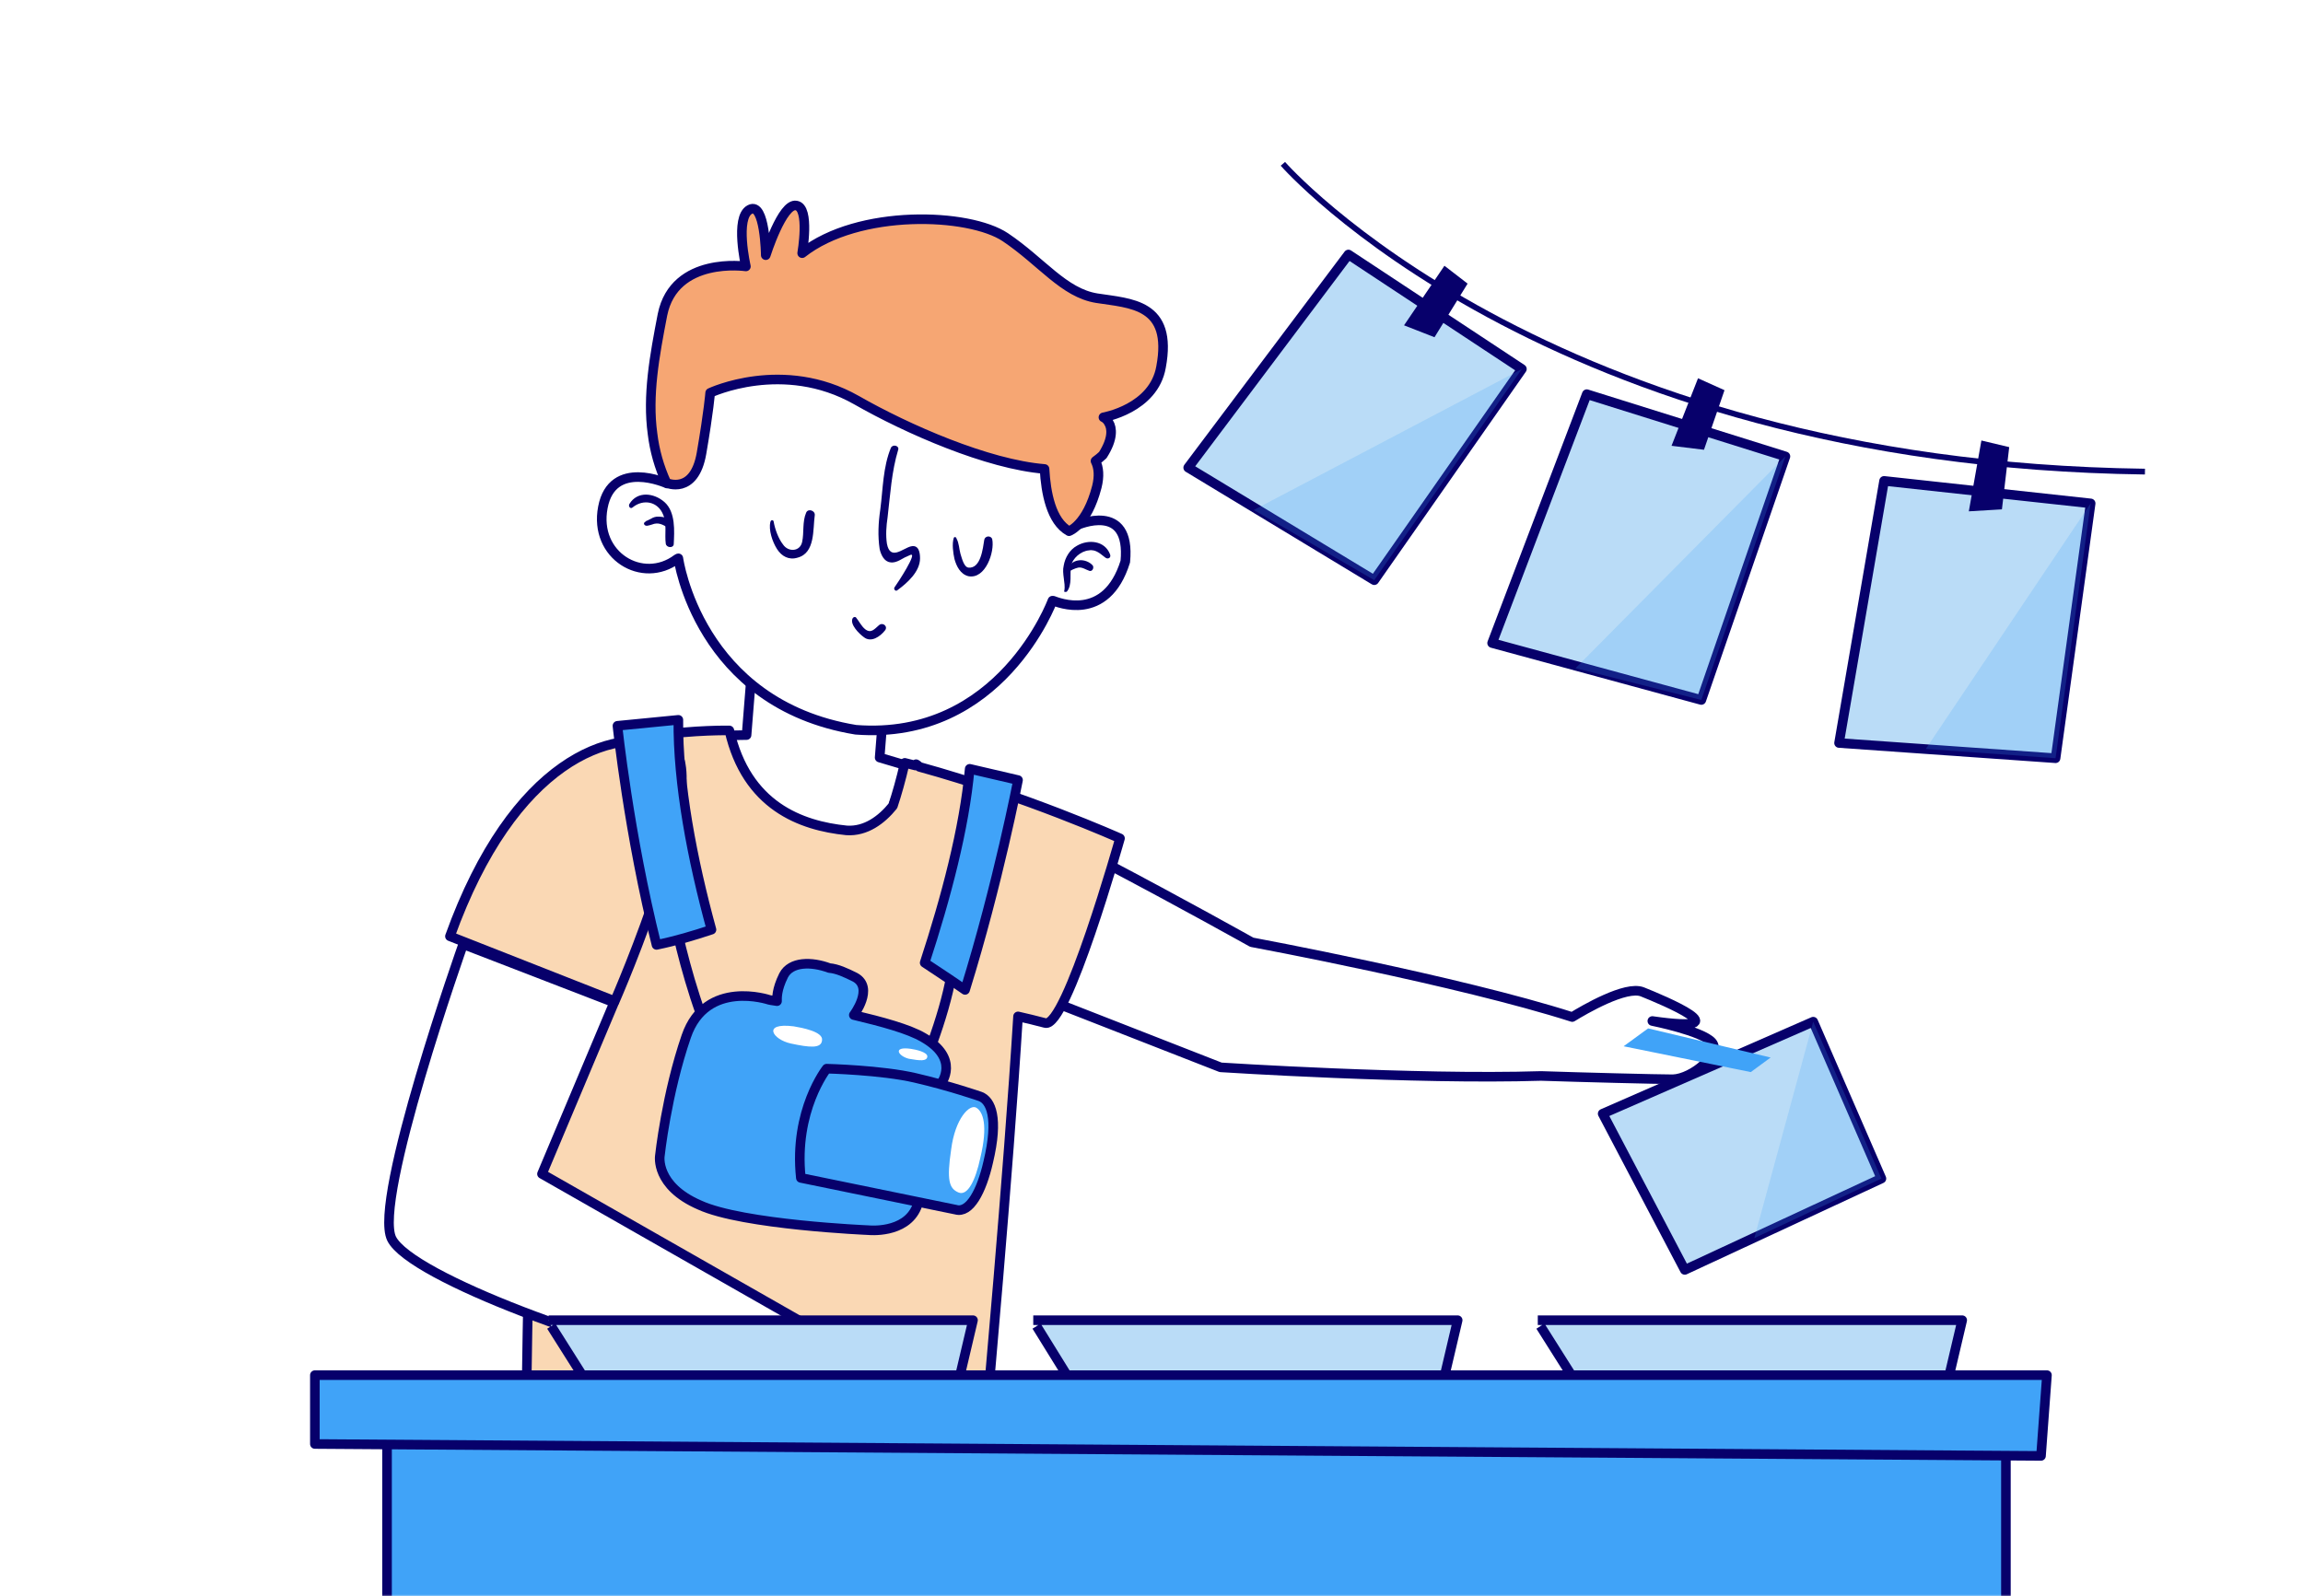
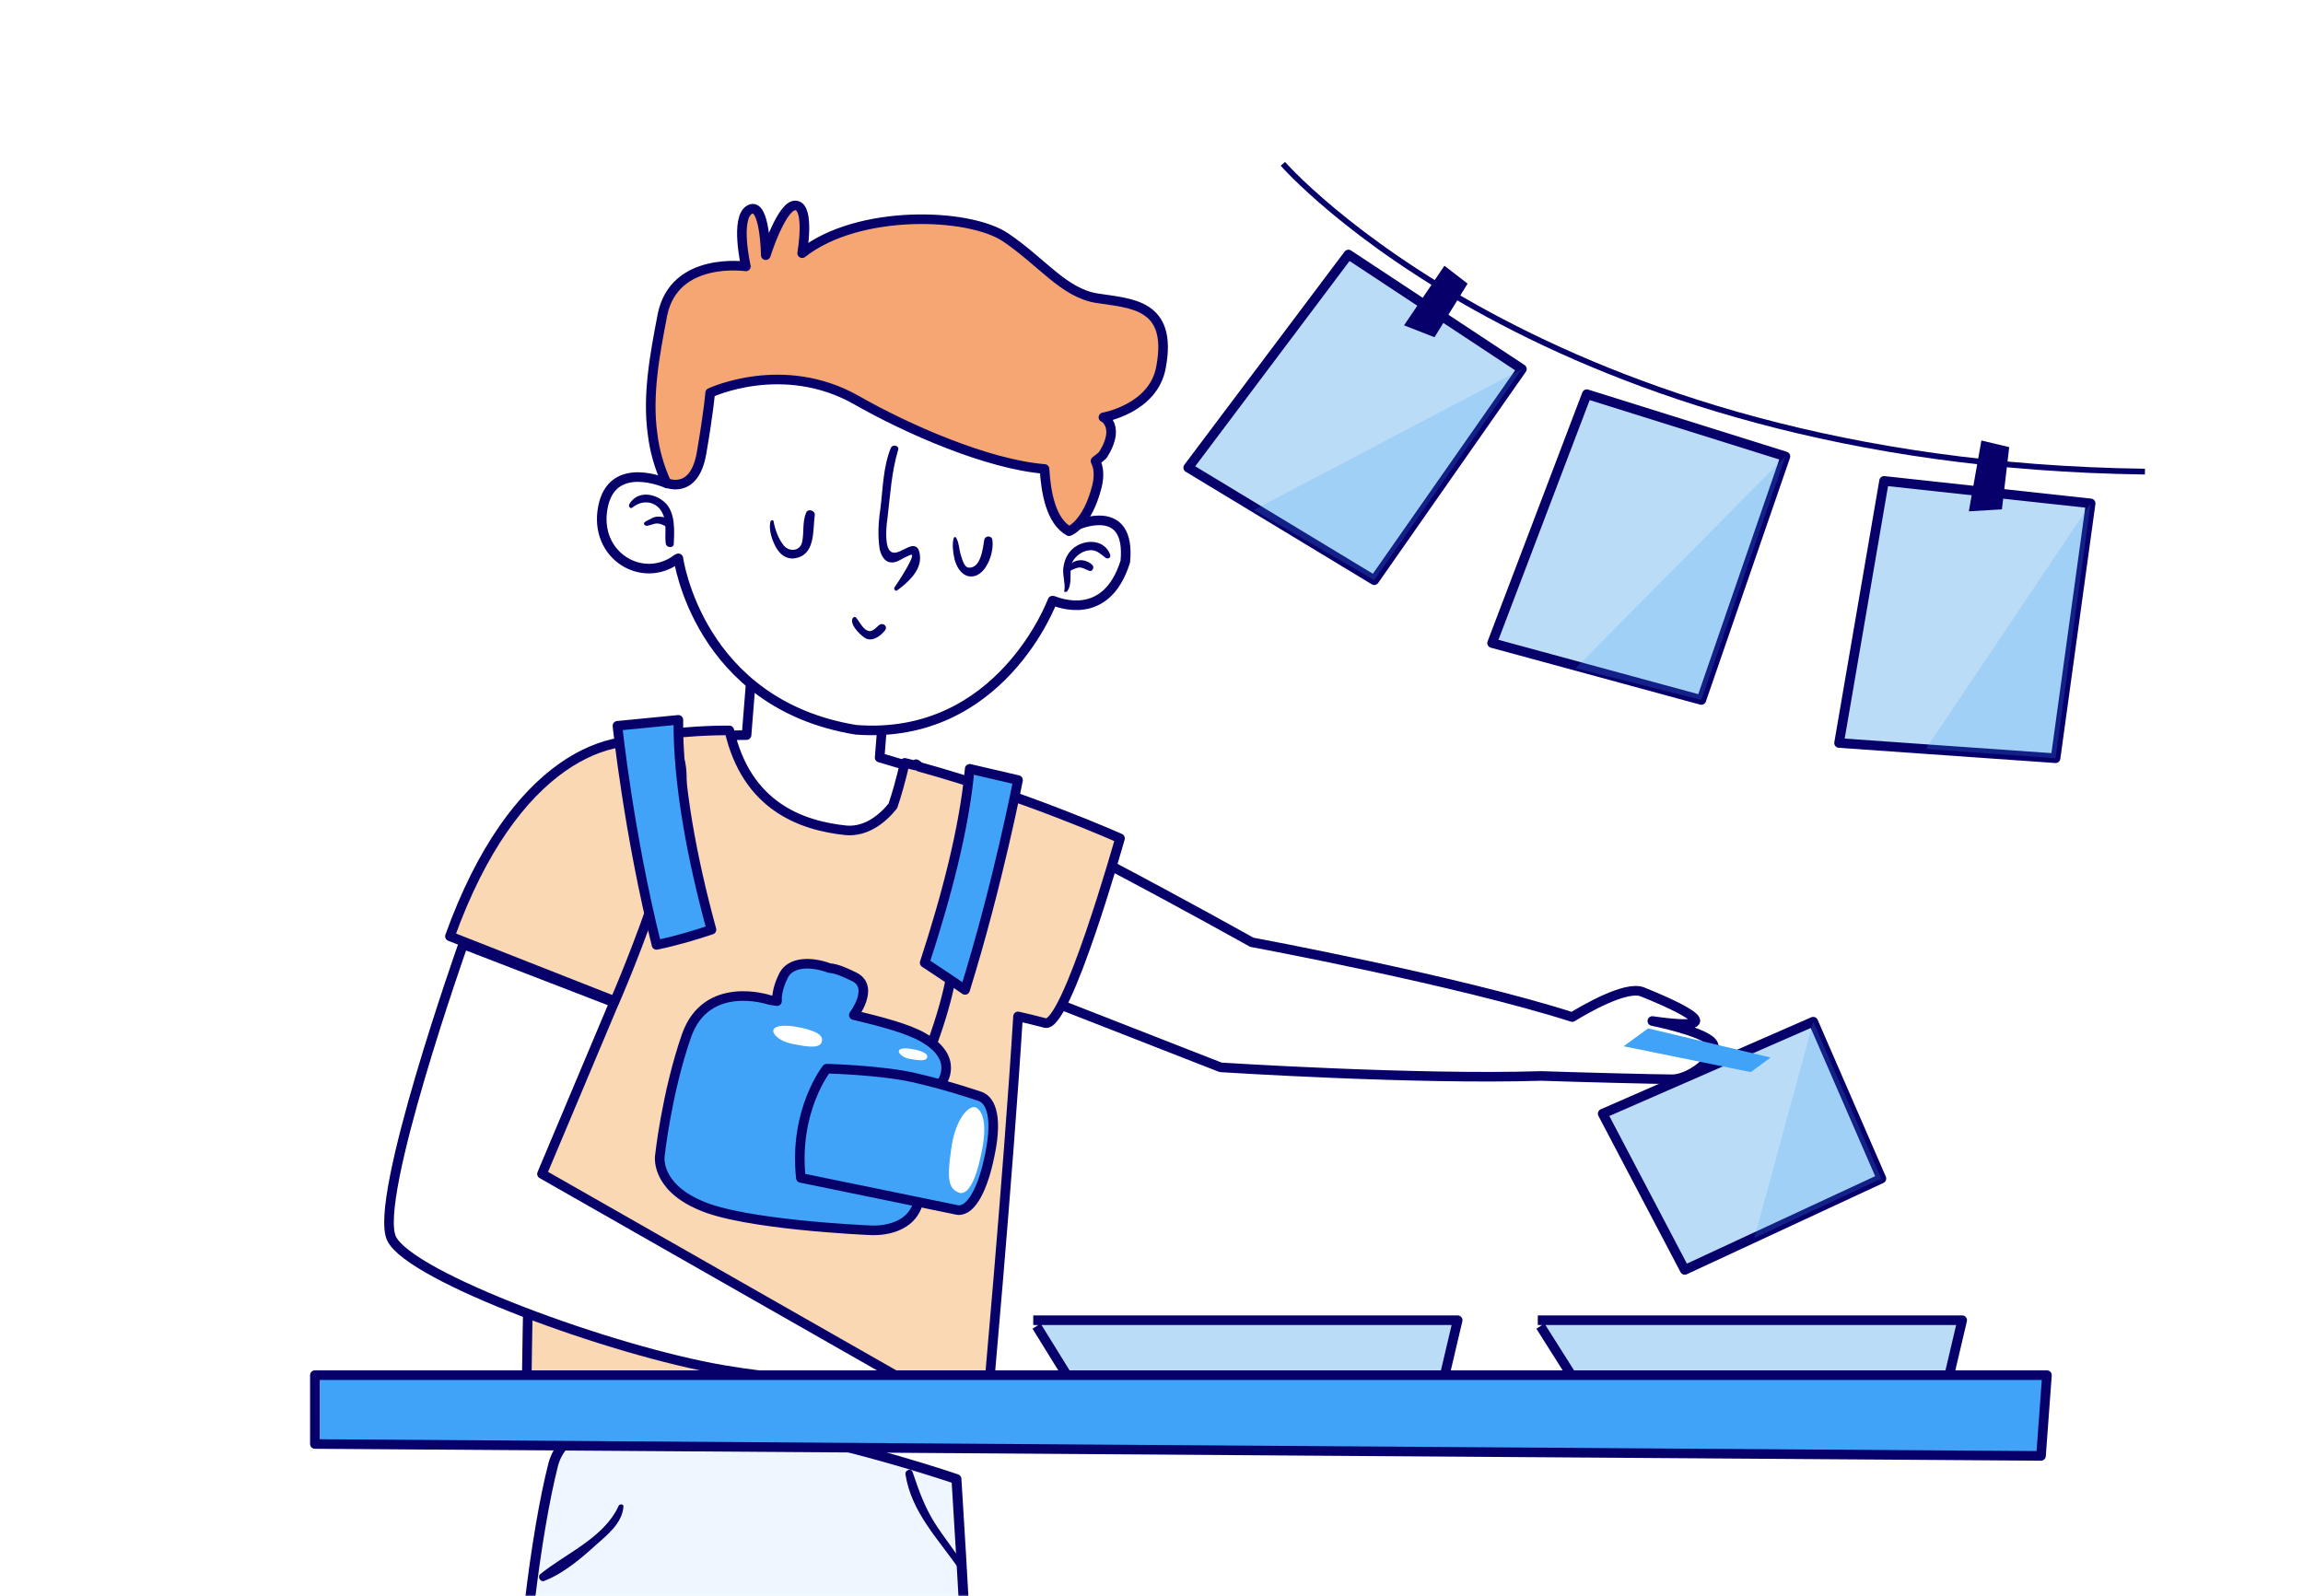
<svg xmlns="http://www.w3.org/2000/svg" xmlns:xlink="http://www.w3.org/1999/xlink" height="416" viewBox="0 0 600 416" width="600">
  <rect x="0" y="0" width="600" height="416" fill="#808080" stroke="none" />
  <defs>
    <path id="a" d="m0 0h600v416h-600z" />
    <mask id="b" fill="#fff">
      <use fill="#fff" fill-rule="evenodd" xlink:href="#a" />
    </mask>
  </defs>
  <g fill="none" fill-rule="evenodd">
    <use fill="#fff" xlink:href="#a" />
    <g mask="url(#b)">
      <g fill-rule="nonzero" transform="translate(125.1 369.175)">
        <path d="m6.612 141.335c-.345-15.352 2.07-57.96 6.21-92.287 1.725-14.662 3.967-27.773 6.21-36.57 7.935-29.67 105.052 3.795 105.052 3.795l1.208 19.837 13.973 245.123s-13.283 12.765-31.567 5.52l-34.672-222.87s-13.283 102.983-19.32 139.208-20.355 97.98-20.355 97.98-21.39 5.175-33.12-7.072c-.345-.172 6.9-130.755 6.383-152.662z" fill="#eef7ff" stroke="#07006b" stroke-linejoin="round" stroke-width="2.587" />
        <g fill="#07006b">
          <path d="m37.318 23.517c-.345 4.312-4.312 7.418-7.245 10.005-3.795 3.45-8.453 7.418-13.455 9.315-.863.345-1.725-1.035-1.035-1.725 6.728-5.52 16.733-9.488 20.527-17.94.345-.517 1.38-.345 1.208.345z" />
          <path d="m124.775 39.733c-5.52-7.935-12.42-14.835-13.973-24.668-.172-1.208 1.552-1.725 1.897-.517 1.552 4.657 3.105 8.97 5.692 13.11 2.415 3.795 5.348 7.418 7.763 11.213.69.863-.863 1.725-1.38.863z" />
        </g>
      </g>
      <g fill-rule="nonzero" transform="translate(156.725 53.5)">
        <path d="m75.555 104.765-3.105 39.157 9.315 2.76-15.697 43.47-38.123-51.922 9.832-.172 3.795-47.61z" fill="#fff" stroke="#07006b" stroke-linejoin="round" stroke-width="2.5" />
        <path d="m136.447 92.862c1.552-15.87-12.592-9.488-12.592-9.488s10.35-24.495-3.45-34.5c-13.973-10.005-74.175-22.08-90.218-13.455s-13.11 37.087-13.11 37.087-14.318-6.555-16.733 6.21c-2.415 12.592 10.35 20.183 19.32 13.455.172 0 .172-.172.345-.172 0 0 5.175 37.95 46.23 44.678 37.778 2.933 51.233-33.638 51.233-33.638h.172c1.035.345 13.8 5.865 18.802-10.178z" fill="#fff" stroke="#07006b" stroke-linejoin="round" stroke-width="2.5" />
        <path d="m128.685 66.642c.69-.517 1.38-1.035 1.897-1.552 2.76-4.312 2.415-7.072 1.552-8.453-.517-1.035-1.38-1.38-1.38-1.38s13.11-2.243 15.008-13.11c3.105-16.56-7.935-16.56-16.733-17.94-8.625-1.38-14.318-9.488-23.805-15.87s-38.295-7.418-52.958 4.14c0 0 2.07-11.902-1.552-12.42-3.623-.69-7.935 12.938-7.935 12.938s-.172-13.973-4.14-11.902-1.035 14.835-1.035 14.835-18.63-2.76-21.735 12.592c-2.07 10.695-3.967 21.045-2.587 31.05.517 4.312 1.725 8.625 3.623 12.765 0 0 7.245 3.277 9.143-7.763s2.243-15.697 2.243-15.697 18.975-8.97 38.123 1.897c13.283 7.59 34.155 16.733 48.99 17.94.345 6.21 1.725 13.627 6.383 16.215 0 0 4.657-1.552 7.245-11.557.69-2.76.517-5.003-.345-6.728z" fill="#f6a673" stroke="#07006b" stroke-linejoin="round" stroke-width="2.5" />
        <g fill="#07006b">
          <path d="m8.107 78.718c2.76-2.243 6.555-1.552 7.935 1.897 1.035 2.415.345 5.175.69 7.59.172 1.035 1.897 1.208 2.07.172.172-3.45.517-8.453-2.415-11.04-2.76-2.415-7.072-2.933-9.143.517-.345.69.345 1.38.863.863z" />
          <path d="m11.04 83.03c.345.863 1.38.345 2.07.172 1.725-.69 2.76 0 4.312.863.69.345 1.38-.345 1.208-1.035-.517-1.552-2.587-1.897-3.967-1.897-.517 0-1.208.172-1.725.517-.345.172-.69.345-1.035.517-.172 0-.69.345-.345.345-.345-.172-.517.345-.517.517z" />
          <path d="m43.987 82.513c-.517 2.07.517 5.175 1.725 7.072s3.105 2.933 5.348 2.243c4.657-1.208 3.967-7.418 4.485-11.04.172-1.208-1.725-1.897-2.243-.69-1.035 2.415-.517 5.175-1.035 7.59-.517 2.587-3.623 2.76-5.003.69-1.208-1.552-2.07-3.967-2.415-5.865 0-.517-.69-.69-.863 0z" />
          <path d="m65.377 107.698c-.69 1.552 1.725 3.967 2.933 4.83 1.897 1.552 4.312-.172 5.52-1.725.863-1.035-.517-2.243-1.552-1.38-1.208 1.035-2.07 2.243-3.623 1.035-1.035-.863-1.552-2.07-2.415-3.105-.345-.172-.69 0-.863.345z" />
          <path d="m77.108 100.28c2.587-1.897 5.865-4.83 5.865-8.28 0-1.552-.345-3.623-2.415-3.105s-5.348 3.795-6.21-.69c-.345-2.243-.172-4.657.172-6.9.69-5.865 1.035-11.902 2.76-17.595.345-1.035-1.38-1.552-1.897-.517-2.07 5.003-2.07 10.695-2.76 16.043-.517 3.45-.69 6.9-.172 10.35.345 1.552 1.208 3.277 2.76 3.45.863.172 1.725-.172 2.415-.517.863-.517 1.897-1.035 2.76-1.38 2.243-1.035-3.45 7.59-3.967 8.28-.517.517.172 1.38.69.863z" />
          <path d="m91.77 86.653c-.517 1.552-.172 3.967.172 5.52.517 1.897 1.552 3.967 3.623 4.485 4.485.863 6.9-6.383 6.21-9.66-.345-1.035-1.897-.863-2.07.172-.345 2.07-.863 7.59-4.14 7.245-1.208-.172-1.725-2.587-2.07-3.623-.345-1.208-.345-2.76-1.035-3.967 0-.345-.517-.517-.69-.172z" />
          <path d="m121.267 100.625c1.38-1.725.69-4.657 1.035-6.555.345-2.07 2.587-3.967 4.657-4.14 1.897-.345 3.105 1.035 4.312 1.897.69.517 1.552 0 1.208-.863-1.38-3.623-5.692-3.967-8.625-2.243-1.897 1.035-3.105 3.105-3.45 5.175-.517 2.07.517 4.485.172 6.555-.345.172.345.517.69.172z" />
          <path d="m121.44 95.623c.863-.517 1.897-1.035 2.76-1.208 1.035-.172 1.897.517 2.933.863.69.172 1.208-.69.863-1.38-.863-1.035-2.415-1.552-3.623-1.38-1.552.172-2.587 1.208-3.45 2.415-.345.345 0 .863.517.69z" />
        </g>
      </g>
      <g transform="translate(100.95 186.9)">
        <g fill-rule="nonzero">
          <g transform="translate(128.225 15.525)">
            <path d="m216.833 69.172c-2.587-2.933-15.525-5.52-15.525-5.52 24.15 3.45 2.587-5.52-2.587-7.59-4.312-1.725-15.18 4.657-18.285 6.555-29.67-9.488-83.49-19.492-83.49-19.492s-74.175-41.572-86.25-42.608-10.523 40.538-10.523 40.538l88.665 34.672s50.715 3.277 83.49 2.243c10.178.345 30.532.863 34.328.863 5.175-.172 12.765-6.728 10.178-9.66z" fill="#fff" stroke="#07006b" stroke-linejoin="round" stroke-width="2.5" />
            <path d="m188.37 87.802 54.855-23.977 17.767 40.883-51.233 23.805z" fill="#badcf7" stroke="#07006b" stroke-linejoin="round" stroke-width="2.5" />
            <g fill="#40a3f8">
              <path d="m243.225 63.825 17.767 40.883-33.12 15.525z" opacity=".2" />
              <path d="m193.825 70.233 6.383-4.657 31.913 7.59-5.175 3.795z" />
            </g>
          </g>
          <path d="m138.575 12.938c-.517-.517-.863-.69-.863-.69s0 .172-.172.345c-.863-.172-1.897-.517-2.76-.69-1.035 4.485-2.07 8.107-3.105 11.213-2.933 3.623-7.072 6.728-12.075 6.383-11.902-1.208-26.047-6.383-30.532-26.047 0 0-36.398-.69-43.987 12.938-7.418 13.627-8.97 168.188-8.97 168.188s81.248 13.283 119.888-2.07c0 0 5.692-62.617 8.28-104.535 2.243.517 4.485 1.035 7.072 1.725 5.52 1.552 19.492-48.127 19.492-48.127s-24.668-11.04-52.267-18.63z" fill="#fad8b4" stroke="#07006b" stroke-linejoin="round" stroke-width="2.5" />
          <g stroke="#07006b" stroke-linejoin="round" stroke-width="2.5" transform="translate(0 5.175)">
            <path d="m16.273 51.922 42.953 16.905s27.082-61.928 13.8-66.585c-14.318-5.003-40.193 3.623-56.752 49.68z" fill="#fad8b4" />
            <path d="m19.723 53.992s-23.633 66.757-18.63 76.763 57.097 29.152 86.25 34.155 45.195 1.552 45.195 1.552l-92.287-52.612 18.802-44.678z" fill="#fff" />
          </g>
        </g>
        <g transform="translate(59.225)">
-           <path d="m14.49 47.265s6.728 39.157 20.355 52.612" stroke="#07006b" stroke-linejoin="round" stroke-width="2.587" />
          <path d="m72.105 109.02s18.63-35.017 16.215-53.992" stroke="#07006b" stroke-linejoin="round" stroke-width="2.587" />
          <g fill-rule="nonzero">
            <g transform="translate(11.5 63.825)">
              <path d="m.23 50.542s1.725-16.215 6.9-31.223 21.562-9.488 21.562-9.488.69.172 2.07.345c0-.69-.172-2.933 1.725-6.728 1.897-3.623 7.245-3.623 11.902-1.897 2.07.172 4.312 1.208 6.728 2.415 5.003 2.76-.345 9.832-.345 9.832 7.245 1.725 14.318 3.623 18.113 5.865 9.66 5.52 4.657 11.902 4.657 11.902s-3.45 25.185-6.383 32.258-12.592 6.037-12.592 6.037-32.775-1.38-43.987-6.555c-11.557-5.003-10.35-12.765-10.35-12.765z" fill="#40a3f8" stroke="#07006b" stroke-linejoin="round" stroke-width="2.5" />
              <path d="m43.7 27.773s14.318.345 23.115 2.415c8.97 2.07 16.905 4.83 16.905 4.83 2.76 1.035 4.83 5.52 2.07 17.078-1.725 7.59-4.83 13.455-8.453 12.42l-40.365-8.28c-1.897-17.595 6.728-28.462 6.728-28.462z" fill="#40a3f8" stroke="#07006b" stroke-linejoin="round" stroke-width="2.5" />
              <g fill="#fff">
                <path d="m78.028 60.03c2.415 1.035 4.485-3.277 5.692-8.97 2.07-8.625.69-12.075-1.035-13.11s-5.52 2.76-6.555 10.867c-1.208 8.107-.517 10.178 1.897 11.213z" />
                <path d="m35.075 16.733c2.07.345 7.763 1.38 7.418 3.623-.172 2.243-3.277 1.897-8.107.863s-7.59-5.52.69-4.485z" />
                <path d="m65.608 22.598c1.208.172 4.485.863 4.312 2.07s-1.897 1.035-4.83.517c-2.76-.69-4.312-3.277.517-2.587z" />
              </g>
            </g>
            <path d="m25.185 55.373c-5.003-18.285-8.797-38.123-8.625-54.682l-15.87 1.552s2.933 28.117 10.178 57.097c5.003-1.035 9.66-2.415 14.318-3.967z" fill="#40a3f8" stroke="#07006b" stroke-linejoin="round" stroke-width="2.5" />
            <path d="m91.252 71.07c8.625-27.773 13.8-54.682 13.8-54.682l-12.592-2.933c-1.38 15.525-6.21 33.638-11.73 50.542 3.623 2.415 7.072 4.657 10.523 7.072z" fill="#40a3f8" stroke="#07006b" stroke-linejoin="round" stroke-width="2.5" />
          </g>
        </g>
      </g>
      <g transform="translate(309.525 42)">
        <path d="m24.703.69s68.138 78.142 224.595 80.213" stroke="#07006b" stroke-linejoin="round" stroke-width="1.5" />
        <g fill-rule="nonzero" transform="translate(0 24.15)">
          <g transform="translate(169.2 58.65)">
            <path d="m.403 68.828 11.73-68.31 53.82 5.865-9.143 66.412z" fill="#badcf7" stroke="#07006b" stroke-linejoin="round" stroke-width="2.5" />
            <path d="m23 70.38 42.953-63.998-9.143 66.412z" fill="#40a3f8" opacity=".2" />
          </g>
          <g transform="translate(78.35 36.225)">
            <path d="m.863 65.205 24.668-64.86 51.75 16.215-21.907 63.48z" fill="#badcf7" stroke="#07006b" stroke-linejoin="round" stroke-width="2.5" />
            <path d="m22.598 71.76 54.682-55.2-21.907 63.48z" fill="#40a3f8" opacity=".2" />
          </g>
          <path d="m.035 55.718 41.745-55.545 45.195 29.843-38.468 55.028z" fill="#badcf7" stroke="#07006b" stroke-linejoin="round" stroke-width="2.5" />
          <path d="m17.113 66.757 69.862-36.742-38.468 55.028z" fill="#40a3f8" opacity=".2" />
          <g fill="#07006b">
            <path d="m56.27 18.63 10.523-15.525 6.037 4.657-8.625 13.973z" />
-             <path d="m125.96 50.025 6.9-17.595 6.9 3.105-5.348 15.525z" />
            <path d="m203.412 67.103 3.277-18.457 7.245 1.725-1.897 16.215z" />
          </g>
        </g>
      </g>
      <g fill-rule="nonzero" stroke="#07006b" stroke-linejoin="round" stroke-width="2.5" transform="translate(81.975 343.875)">
        <g fill="#badcf7" transform="translate(60.95)">
          <path d="m257.715.172h110.573l-3.45 14.662h-98.153l-8.28-13.11" />
          <path d="m126.27.172h110.573l-3.45 14.662h-98.153l-8.107-13.11" />
-           <path d="m0 .172h110.573l-3.45 14.662h-98.153l-8.28-13.11" />
        </g>
        <g fill="#40a3f8" transform="translate(0 13.8)">
-           <path d="m439.243 21.39v-1.552l-418.83-7.935-.172 5.52h-1.38v312.743h18.63v-247.365l381.743 1.897v245.468h21.39v-308.775z" />
          <path d="m.058.69h451.26l-1.552 21.045-449.707-3.105z" />
        </g>
      </g>
    </g>
  </g>
</svg>